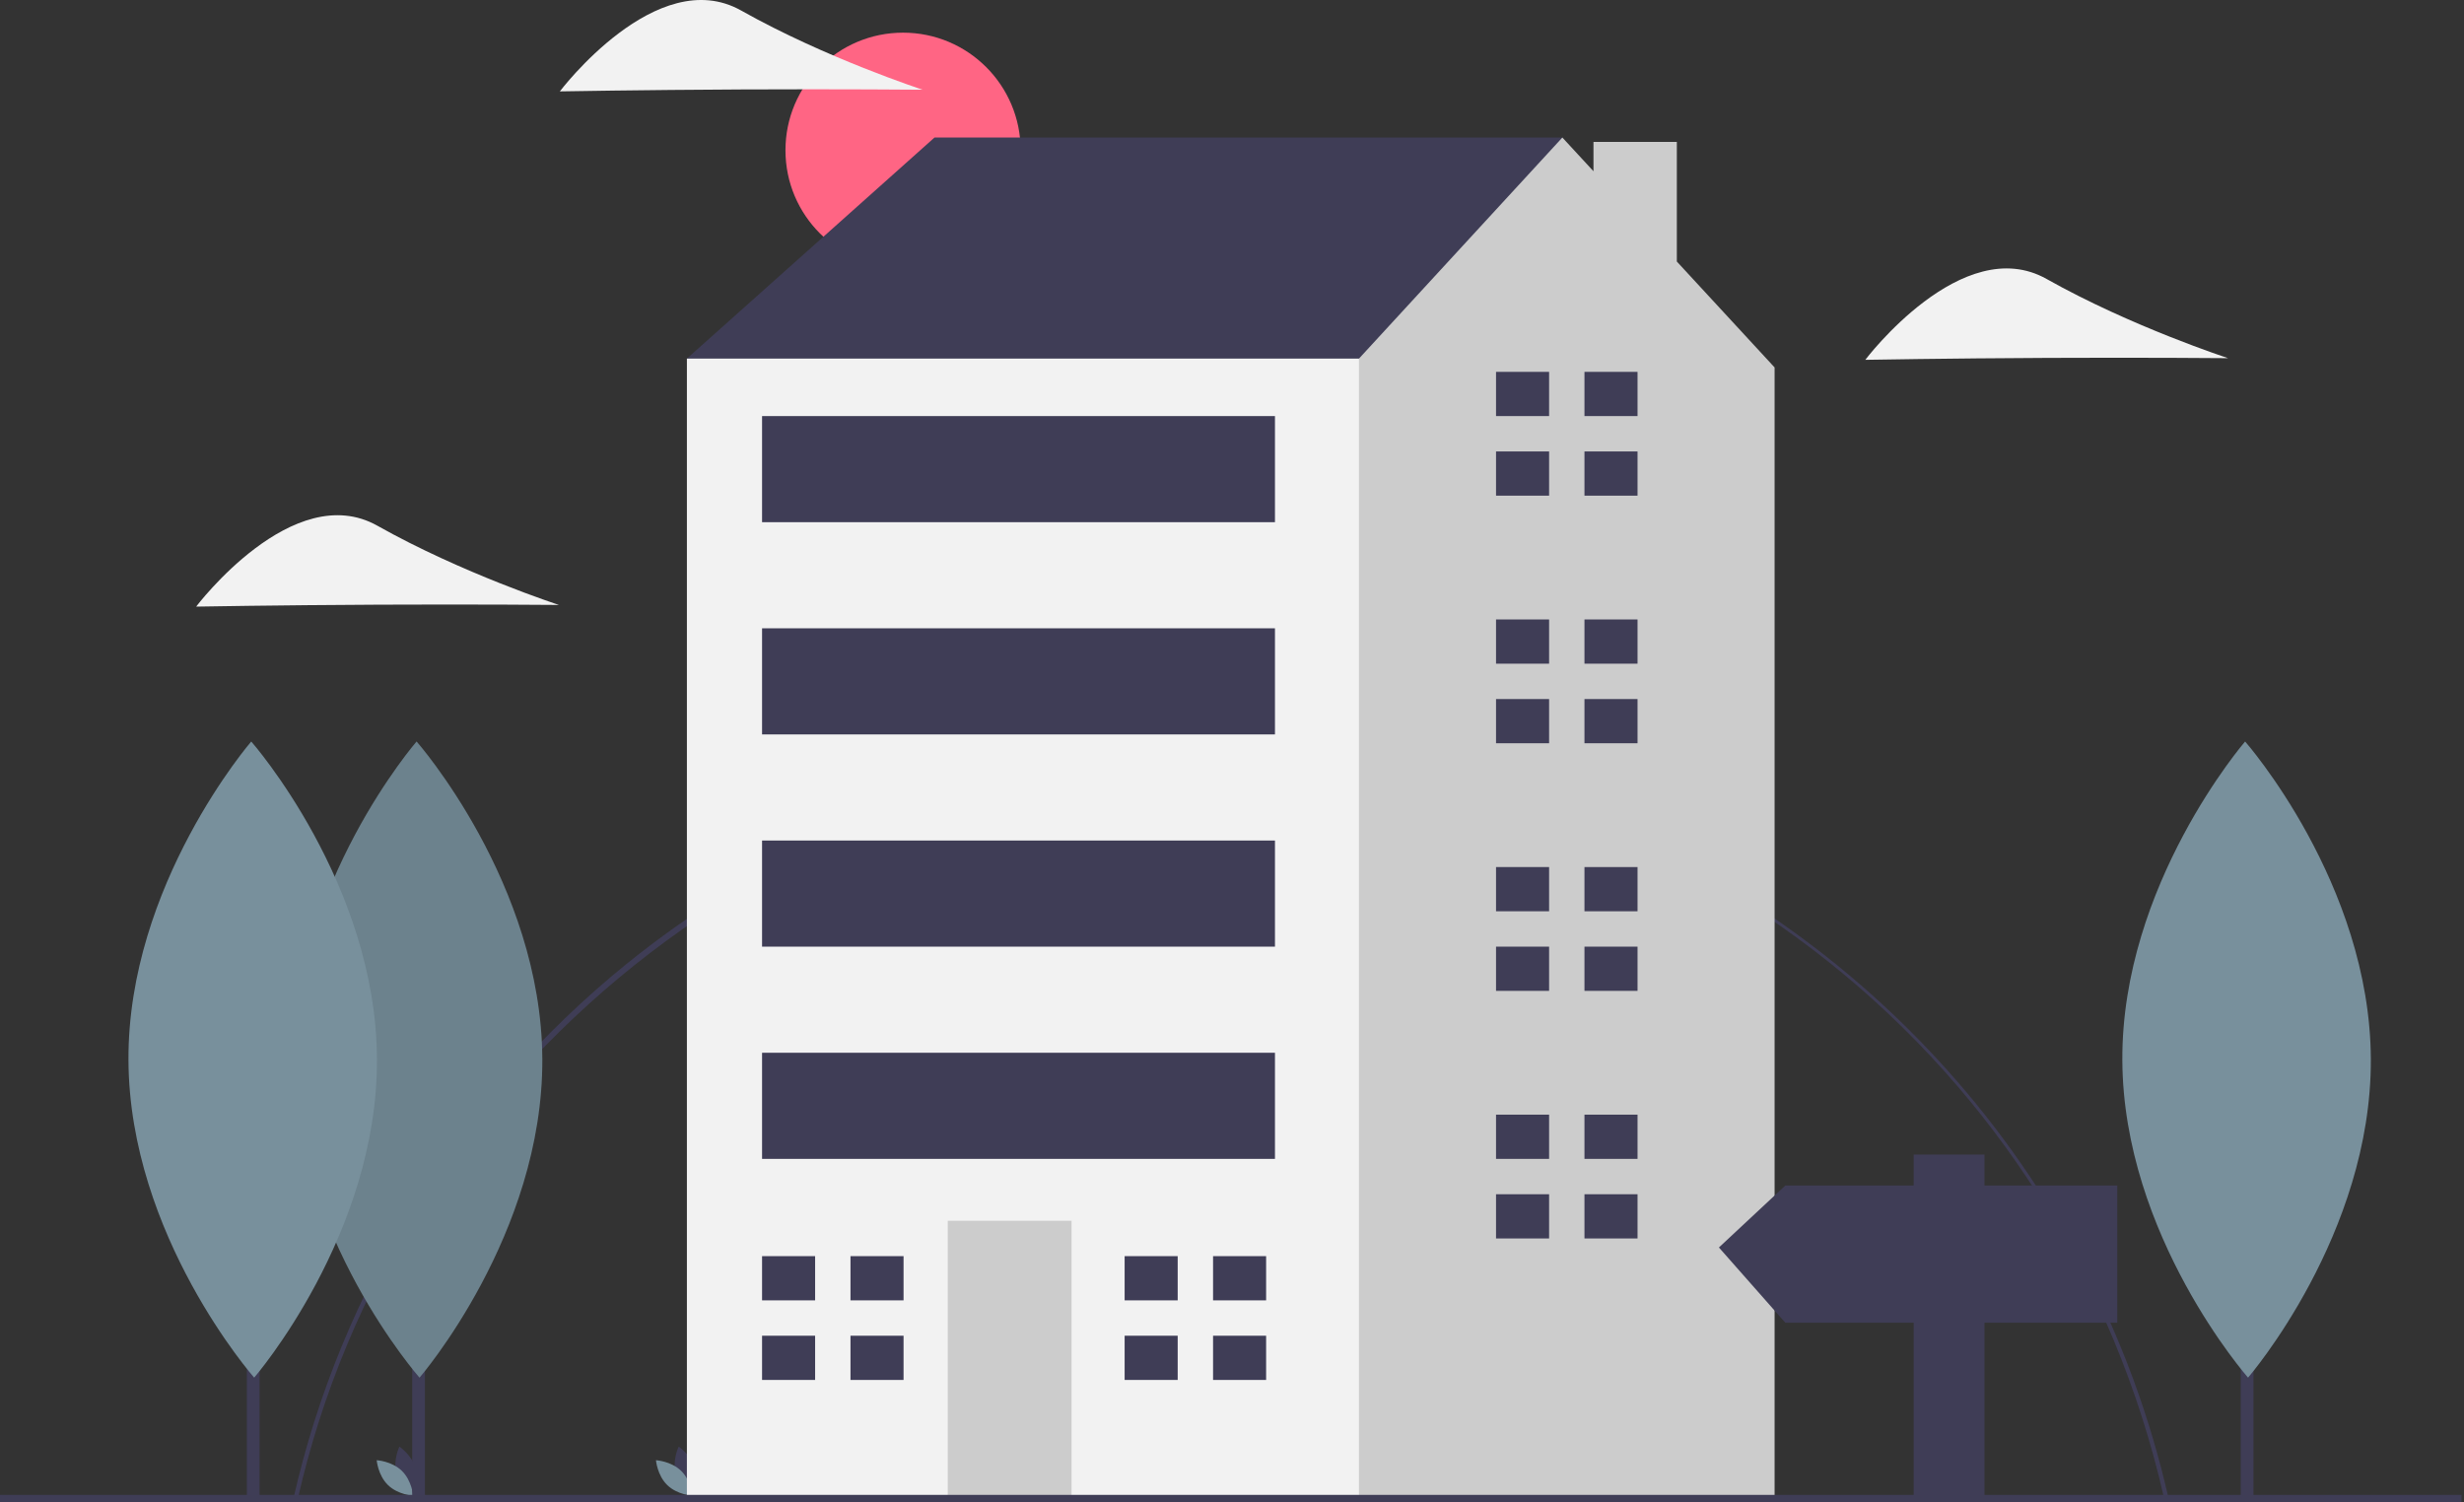
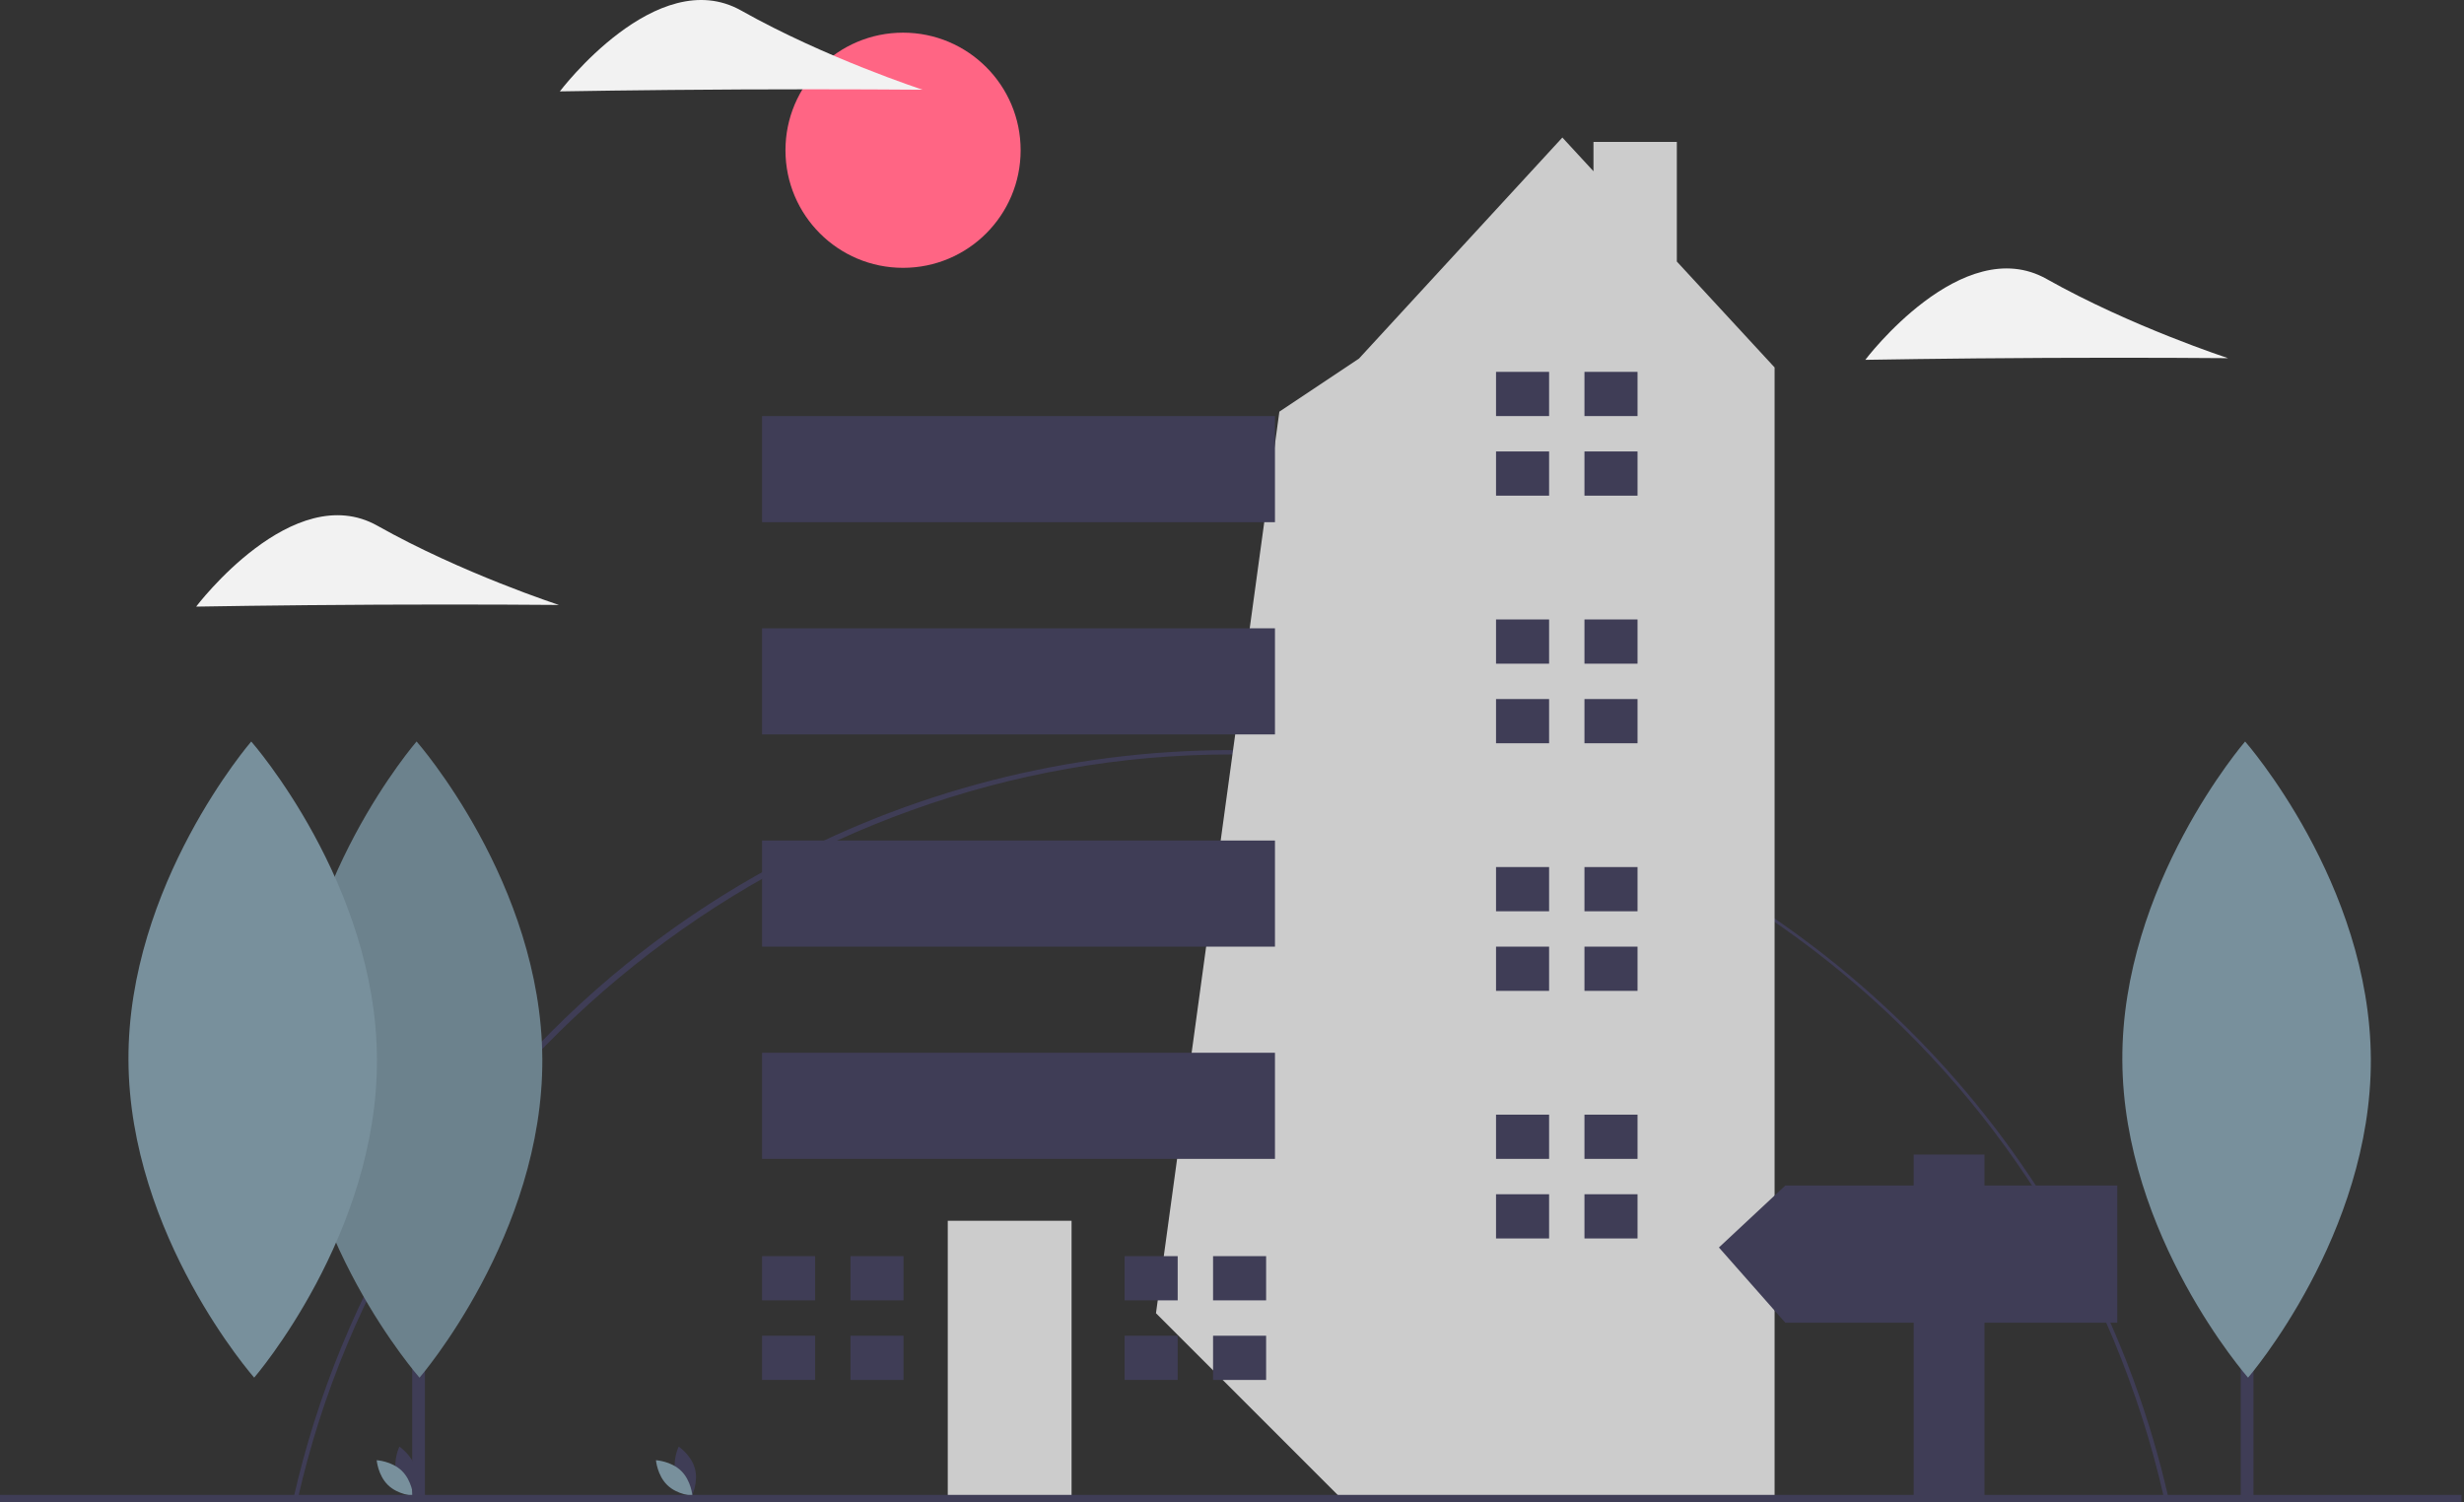
<svg xmlns="http://www.w3.org/2000/svg" width="328" height="200" viewBox="0 0 328 200">
  <rect x="0" y="0" width="328" height="200" fill="#333333" stroke="none" />
  <g fill="none" fill-rule="evenodd">
    <g fill-rule="nonzero">
      <g transform="translate(-792 -825) translate(792 825)">
        <path fill="#3F3D56" d="M39.596 199.744l-.562-.127c6.27-27.882 22.026-53.201 44.366-71.294 34.337-27.765 80.56-35.869 122.294-21.44 41.734 14.428 73.082 49.35 82.938 92.394l-.562.128c-13.272-58.274-64.344-98.973-124.199-98.973-59.07 0-111.335 41.767-124.275 99.312z" />
        <circle cx="120.211" cy="20.001" r="15.653" fill="#FF6584" />
        <path fill="#3F3D56" d="M52.775 196.188c.489 1.805 2.16 2.922 2.16 2.922s.881-1.808.393-3.612c-.488-1.805-2.16-2.923-2.16-2.923s-.88 1.809-.393 3.613z" />
        <path fill="#78909C" d="M53.493 195.8c1.34 1.304 1.503 3.309 1.503 3.309s-2.008-.11-3.348-1.414c-1.34-1.304-1.503-3.308-1.503-3.308s2.008.11 3.348 1.413z" />
        <path fill="#3F3D56" d="M89.951 196.188c.488 1.805 2.16 2.922 2.16 2.922s.881-1.808.393-3.612c-.488-1.805-2.16-2.923-2.16-2.923s-.881 1.809-.393 3.613z" />
        <path fill="#78909C" d="M90.669 195.8c1.339 1.304 1.503 3.309 1.503 3.309s-2.009-.11-3.348-1.414c-1.34-1.304-1.503-3.308-1.503-3.308s2.008.11 3.348 1.413z" />
-         <path fill="#3F3D56" d="M97.323 52.446L91.437 47.737 124.398 18.308 207.977 18.308 207.977 44.206 153.827 80.698z" />
        <path fill="#CCC" d="M223.215 34.816L223.215 18.896 212.118 18.896 212.118 22.795 207.977 18.308 180.902 47.737 170.307 54.8 153.88 174.818 178.654 199.592 236.229 199.592 236.229 48.914z" />
-         <path fill="#F2F2F2" d="M91.437 47.737H180.902V199.592H91.437z" />
        <path fill="#CCC" d="M126.163 162.511H142.643V199.592H126.163z" />
        <path fill="#3F3D56" d="M108.506 173.106L108.506 167.22 101.443 167.22 101.443 173.106 107.917 173.106zM107.917 177.814L101.443 177.814 101.443 183.7 108.506 183.7 108.506 177.814zM113.215 167.22H120.278V173.106H113.215zM113.215 177.815H120.278V183.701H113.215zM156.77 173.106L156.77 167.22 149.707 167.22 149.707 173.106 156.181 173.106zM156.181 177.814L149.707 177.814 149.707 183.7 156.77 183.7 156.77 177.814zM161.479 167.22H168.542V173.106H161.479zM161.479 177.815H168.542V183.701H161.479zM206.211 55.389L206.211 49.503 199.148 49.503 199.148 55.389 205.622 55.389zM205.622 60.098L199.148 60.098 199.148 65.983 206.211 65.983 206.211 60.098zM210.92 49.503H217.983V55.389H210.92zM210.92 60.098H217.983V65.984H210.92zM206.211 88.35L206.211 82.464 199.148 82.464 199.148 88.35 205.622 88.35zM205.622 93.058L199.148 93.058 199.148 98.944 206.211 98.944 206.211 93.058zM210.92 82.464H217.983V88.35H210.92zM210.92 93.058H217.983V98.944H210.92zM206.211 121.31L206.211 115.424 199.148 115.424 199.148 121.31 205.622 121.31zM205.622 126.019L199.148 126.019 199.148 131.905 206.211 131.905 206.211 126.019zM210.92 115.425H217.983V121.311H210.92zM210.92 126.019H217.983V131.905H210.92zM206.211 154.271L206.211 148.385 199.148 148.385 199.148 154.271 205.622 154.271zM205.622 158.98L199.148 158.98 199.148 164.866 206.211 164.866 206.211 158.98zM210.92 148.385H217.983V154.271H210.92zM210.92 158.98H217.983V164.866H210.92zM101.443 55.389H169.719V69.515H101.443zM101.443 83.641H169.719V97.767H101.443zM101.443 111.893H169.719V126.019H101.443zM101.443 140.145H169.719V154.271H101.443zM0 199H327.666V200H0z" />
        <path fill="#3F3D56" d="M54.872 132.454H56.565V199.328H54.872z" />
        <path fill="#78909C" d="M72.19 140.976c.107 23.384-16.345 42.417-16.345 42.417s-16.627-18.88-16.734-42.264c-.108-23.385 16.344-42.418 16.344-42.418s16.627 18.88 16.734 42.265z" />
        <path fill="#000" d="M72.19 140.976c.107 23.384-16.345 42.417-16.345 42.417s-16.627-18.88-16.734-42.264c-.108-23.385 16.344-42.418 16.344-42.418s16.627 18.88 16.734 42.265z" opacity=".1" />
-         <path fill="#3F3D56" d="M32.862 132.454H34.555V199.328H32.862z" />
        <path fill="#78909C" d="M50.18 140.976c.108 23.384-16.344 42.417-16.344 42.417S17.209 164.513 17.1 141.13c-.107-23.385 16.345-42.418 16.345-42.418s16.626 18.88 16.734 42.265z" />
        <path fill="#F2F2F2" d="M272.494 47.643c-13.336.061-24.191.258-24.191.258s12.903-17.091 24.143-10.759c11.24 6.332 24.151 10.537 24.151 10.537s-10.767-.098-24.103-.036zM50.304 80.496c-13.336.061-24.192.258-24.192.258s12.904-17.091 24.143-10.759c11.24 6.332 24.152 10.537 24.152 10.537s-10.767-.098-24.103-.036zM98.719 11.908c-13.336.061-24.192.258-24.192.258S87.431-4.925 98.67 1.407c11.24 6.332 24.152 10.537 24.152 10.537s-10.767-.098-24.103-.036z" />
        <path fill="#3F3D56" d="M298.28 132.454H299.973V199.328H298.28z" />
        <path fill="#78909C" d="M315.598 140.976c.108 23.384-16.344 42.417-16.344 42.417s-16.627-18.88-16.735-42.264c-.108-23.385 16.344-42.418 16.344-42.418s16.627 18.88 16.735 42.265z" />
        <path fill="#3F3D56" d="M237.656 157.818L254.742 157.818 254.742 153.694 264.169 153.694 264.169 157.818 281.844 157.818 281.844 176.083 264.169 176.083 264.169 199.061 254.742 199.061 254.742 176.083 237.656 176.083 228.818 166.067z" />
      </g>
    </g>
  </g>
</svg>